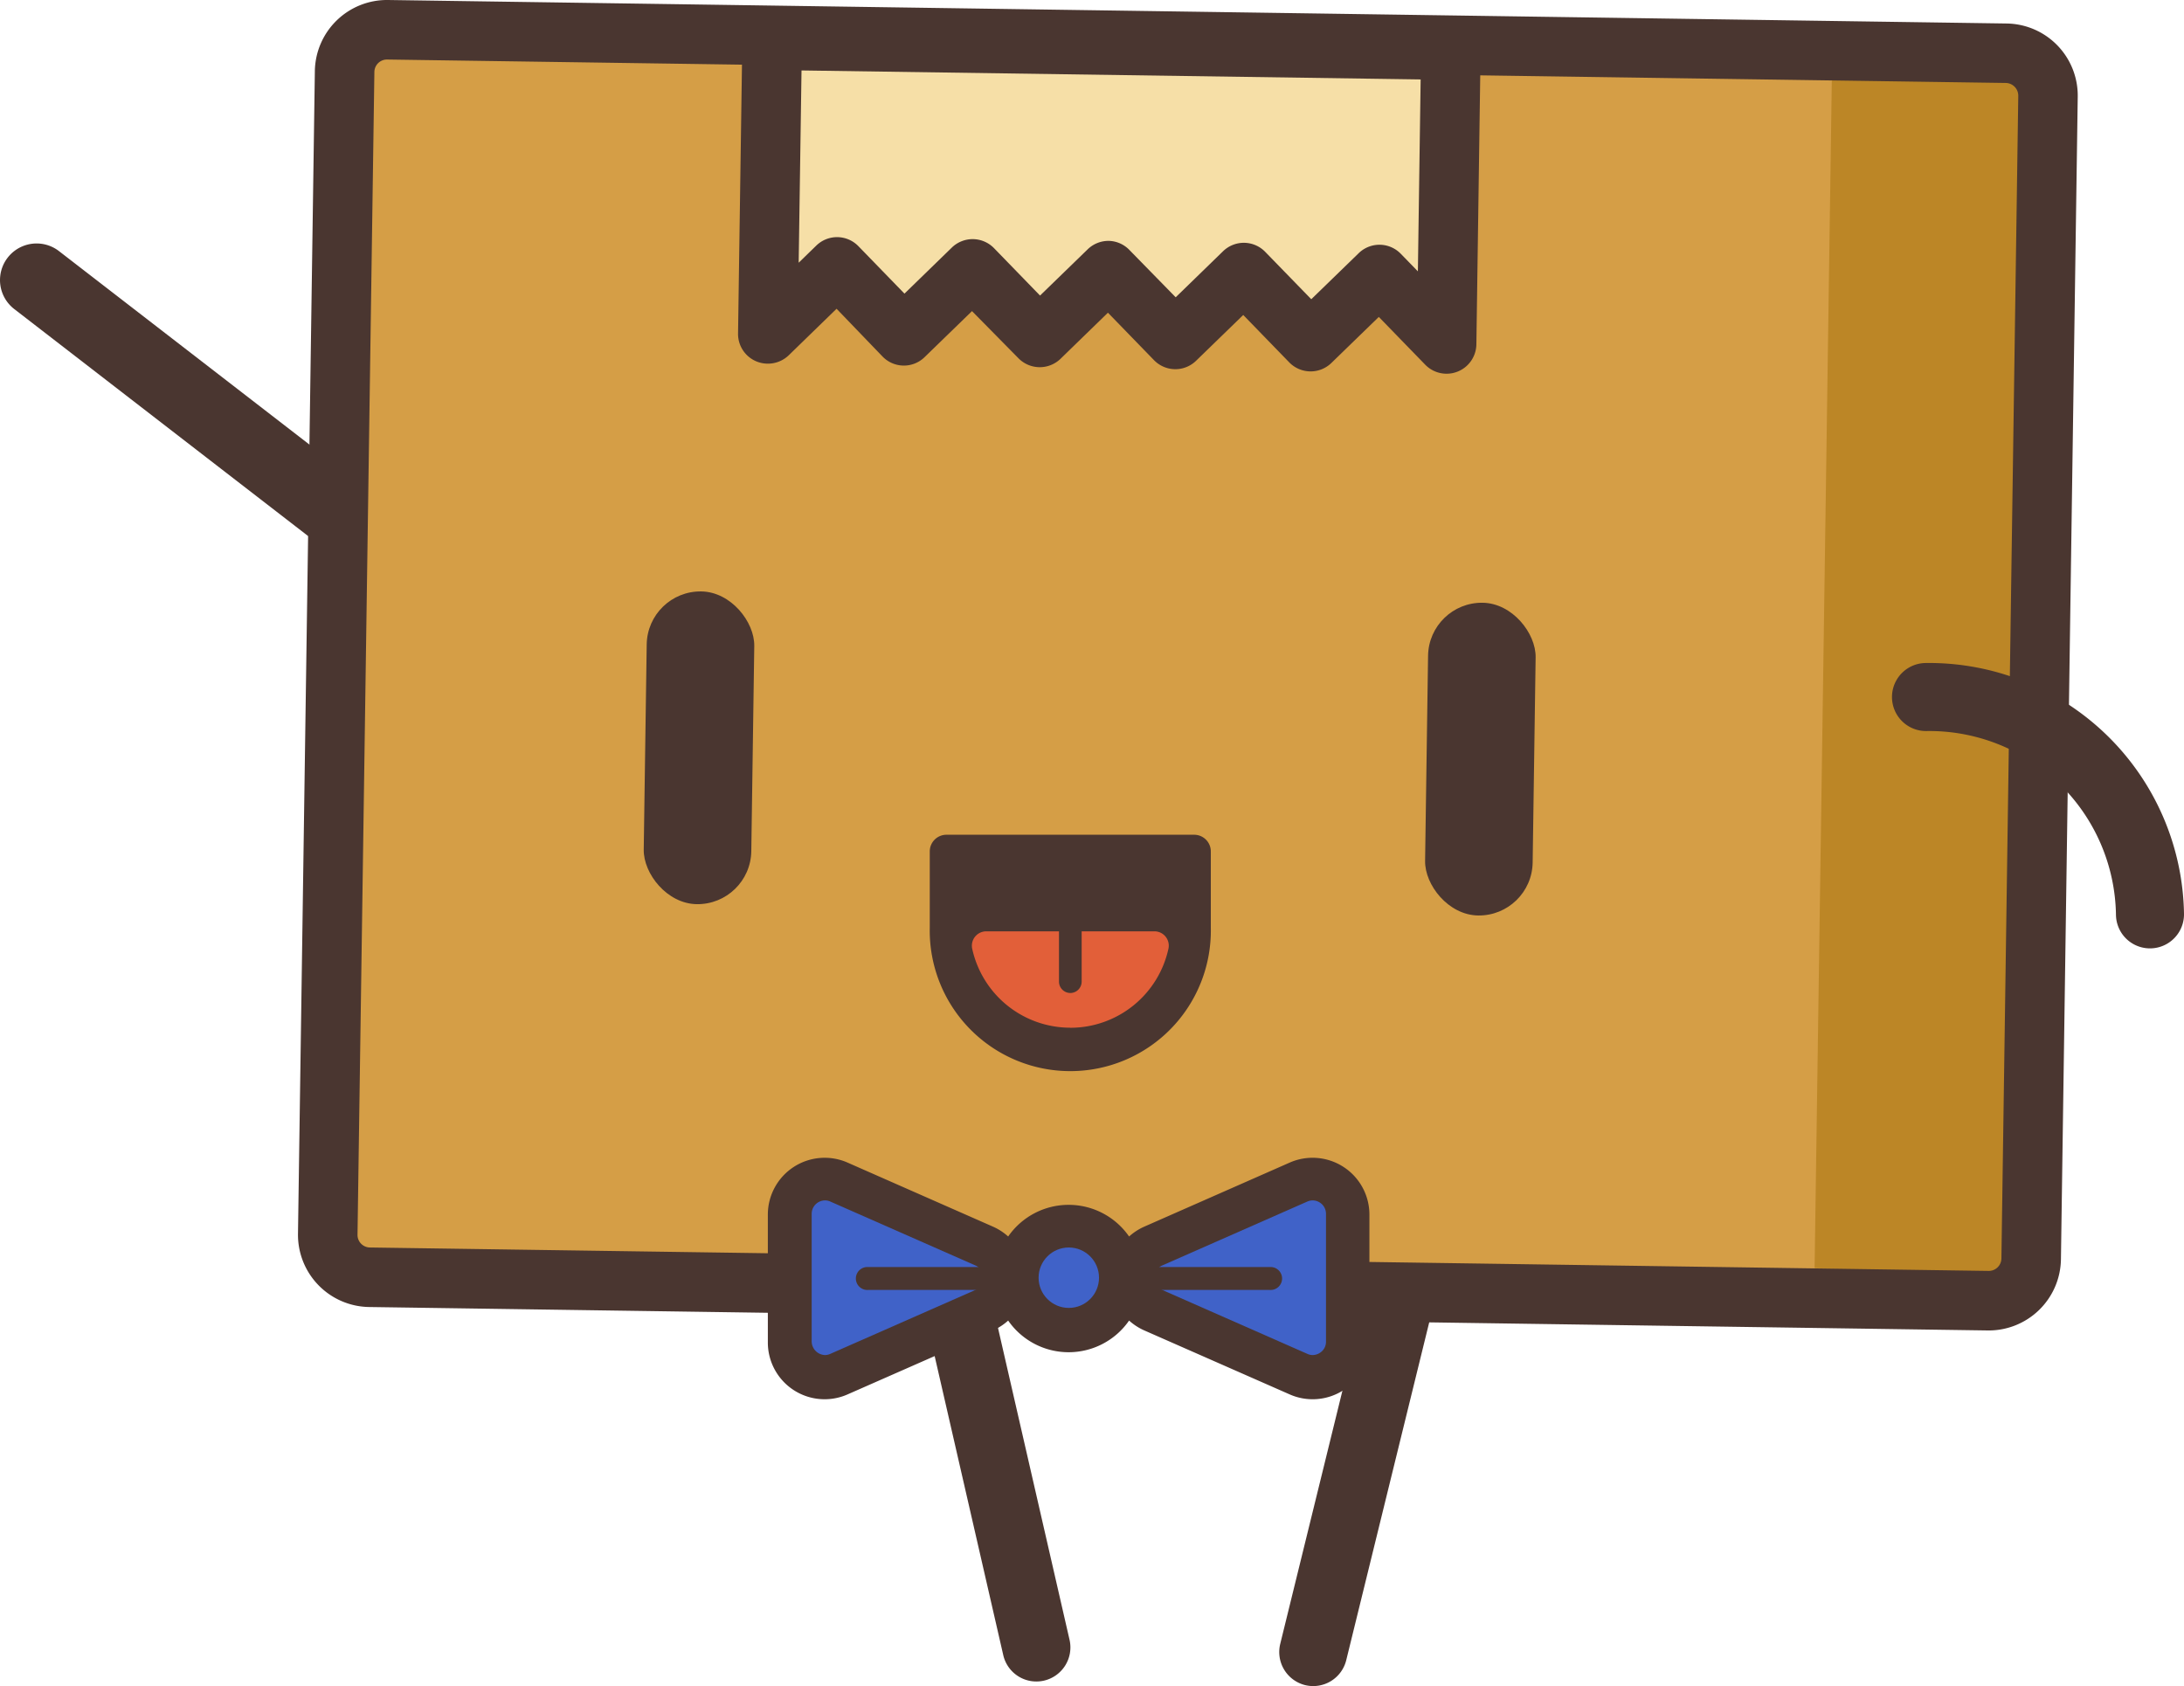
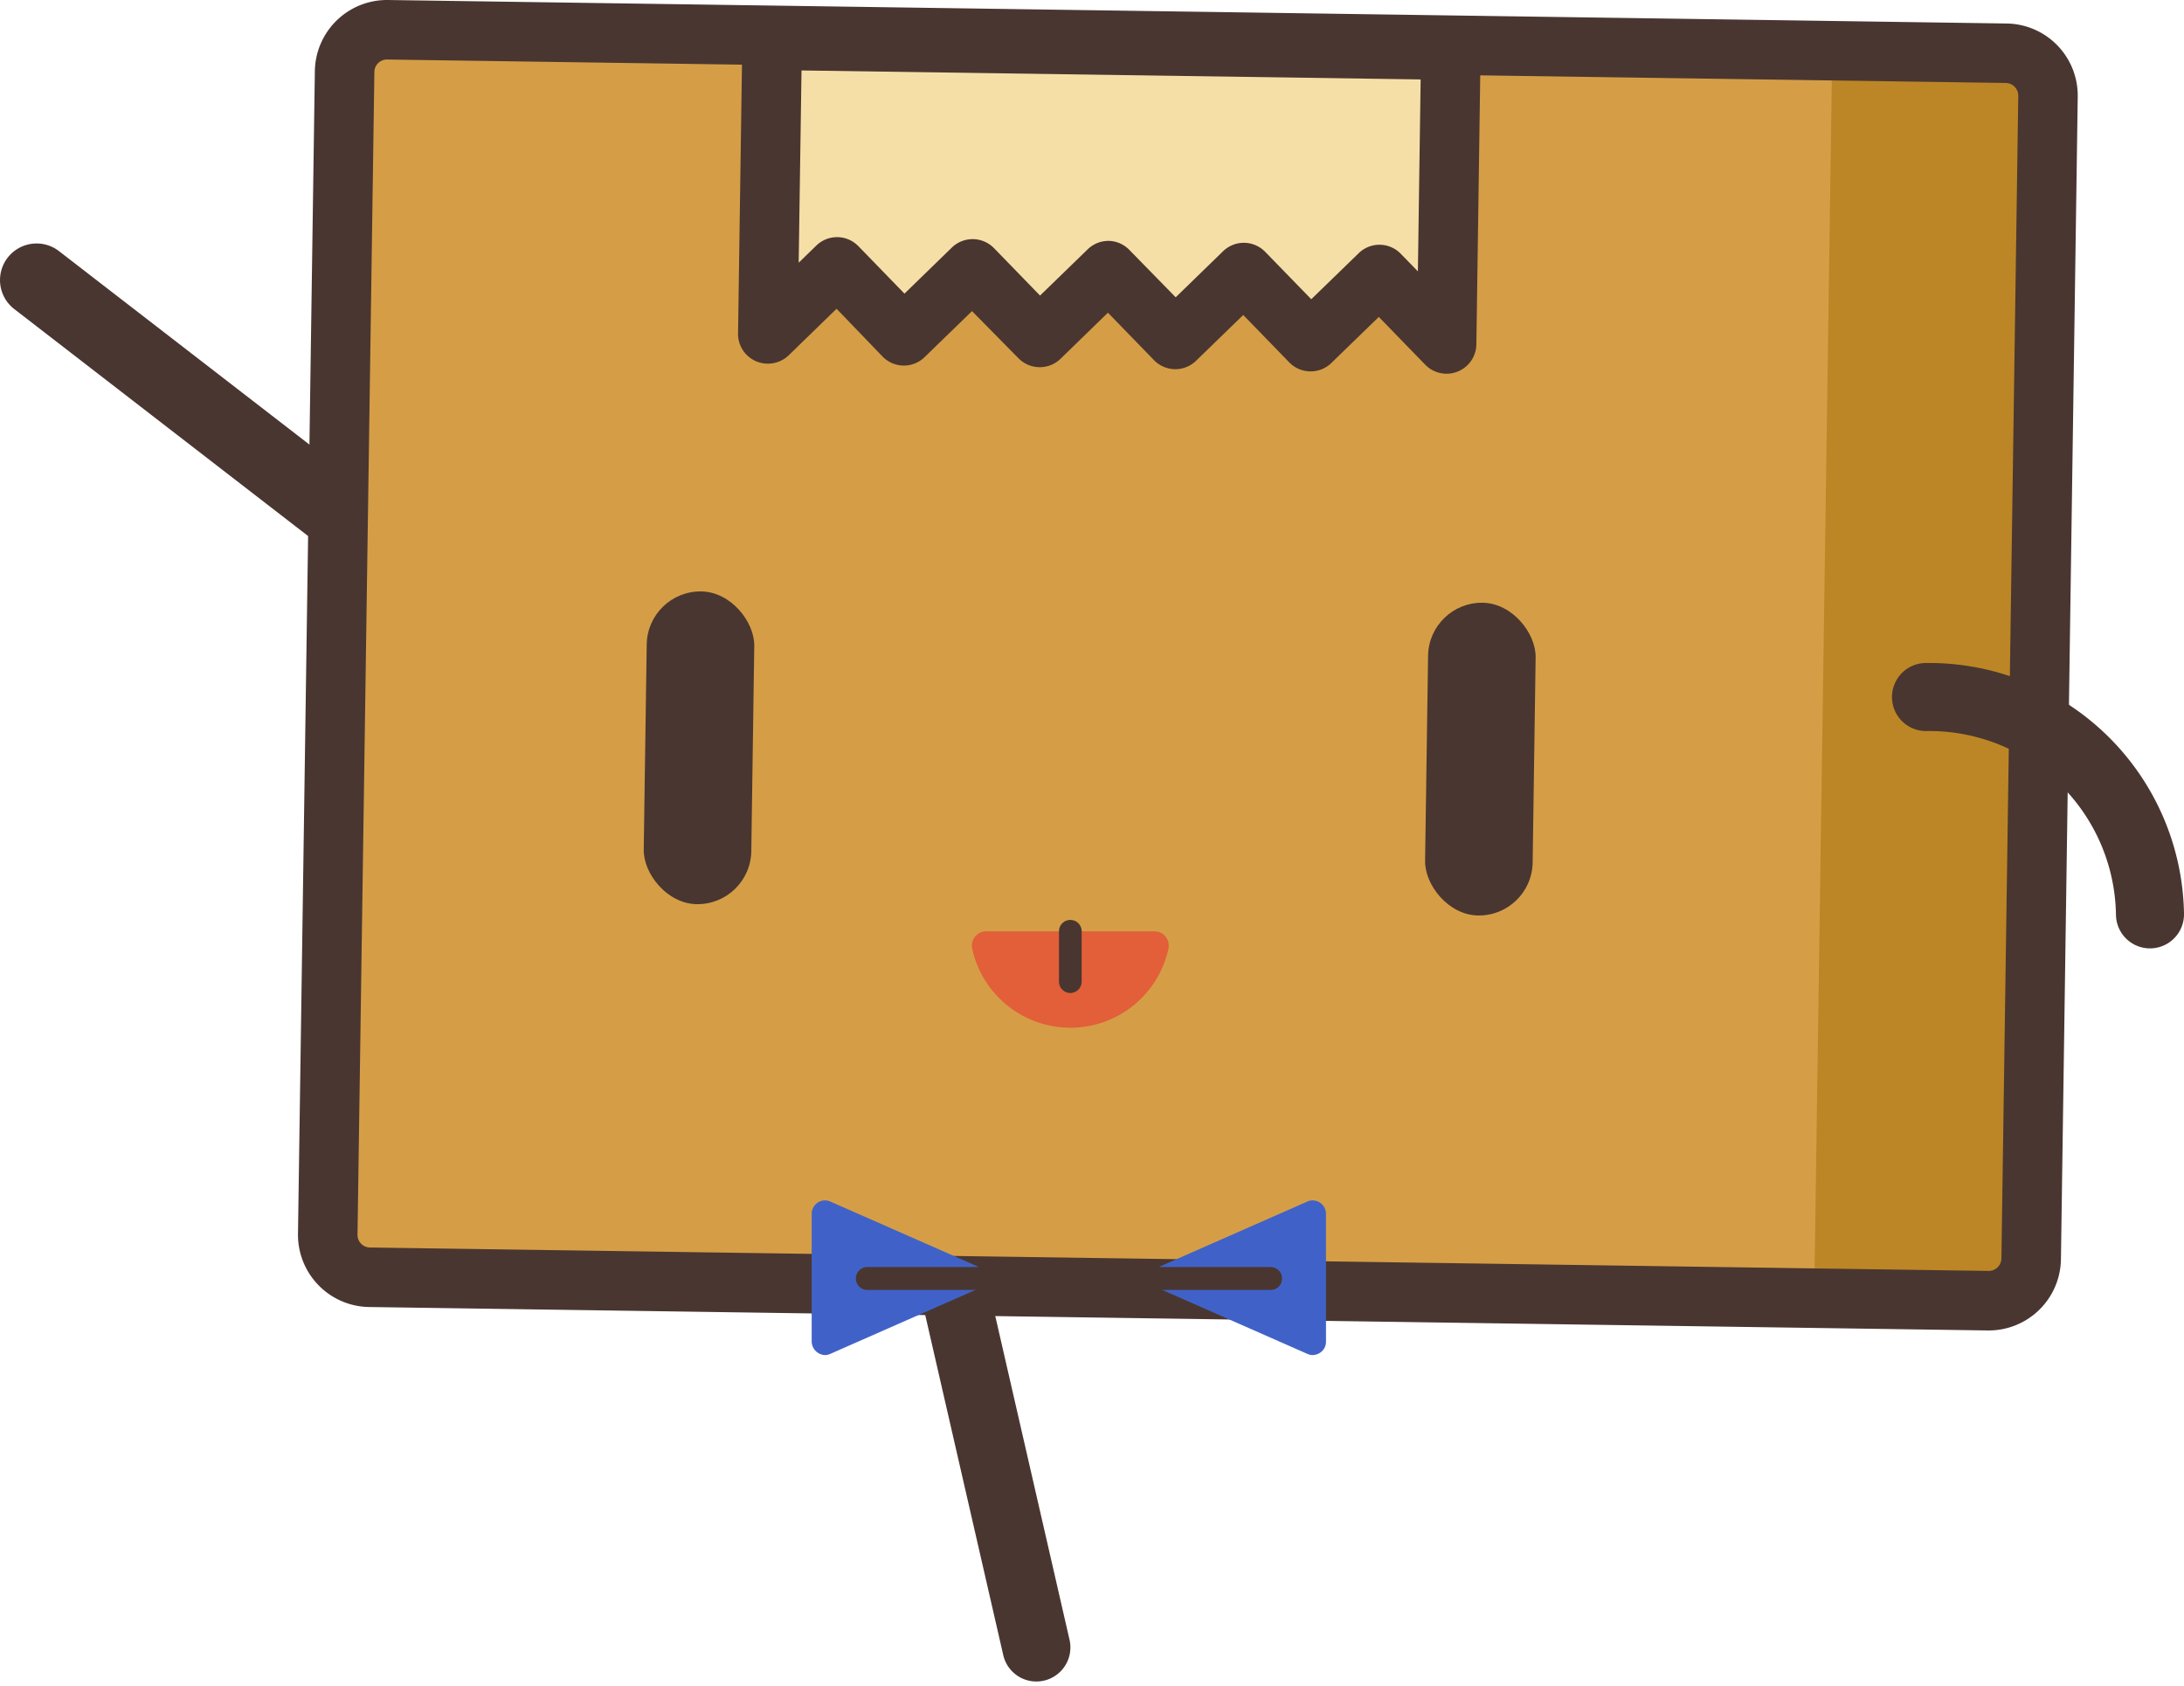
<svg xmlns="http://www.w3.org/2000/svg" viewBox="0 0 315.89 243.88">
  <defs>
    <style>.cls-1{fill:#4a3630;}.cls-2{fill:#d59e46;}.cls-3{fill:#bc8626;}.cls-4{fill:#f6dfa7;}.cls-5{fill:#e25f39;}.cls-6{fill:#4062c8;}</style>
  </defs>
  <g id="Layer_2" data-name="Layer 2">
    <g id="Layer_1-2" data-name="Layer 1">
      <path class="cls-1" d="M151,243.09a4.91,4.91,0,0,1-5.89-3.69l-11.83-51.57a4.92,4.92,0,1,1,9.59-2.2l11.83,51.57A4.93,4.93,0,0,1,151,243.09Z" />
-       <path class="cls-1" d="M188.78,243.74a4.93,4.93,0,0,1-3.6-6l12.62-51.38a4.92,4.92,0,1,1,9.55,2.34l-12.62,51.38A4.92,4.92,0,0,1,188.78,243.74Z" />
      <path class="cls-1" d="M70.56,96.22a5.28,5.28,0,0,1-3.23-1.1L2.06,44.7a5.29,5.29,0,1,1,6.47-8.38L73.8,86.74a5.29,5.29,0,0,1-3.24,9.48Z" />
      <rect class="cls-2" x="48.61" y="5.99" width="246.4" height="180.46" rx="9.89" transform="translate(1.41 -2.48) rotate(0.83)" />
      <polygon class="cls-3" points="292.26 184.93 262.46 183.43 264.97 10.18 294.77 11.68 292.26 184.93" />
      <path class="cls-1" d="M287.5,192.44,53.38,189.05A10.45,10.45,0,0,1,43.1,178.47L45.54,10.28A10.44,10.44,0,0,1,56.12,0L290.24,3.4A10.43,10.43,0,0,1,300.52,14l-2.43,168.18A10.45,10.45,0,0,1,287.5,192.44ZM56,8.61a1.82,1.82,0,0,0-1.85,1.8L51.71,178.59a1.82,1.82,0,0,0,1.8,1.85l234.12,3.39a1.83,1.83,0,0,0,1.85-1.79l2.44-168.19a1.84,1.84,0,0,0-1.8-1.85Z" />
      <rect class="cls-1" x="93.32" y="85.54" width="15.56" height="45.24" rx="7.78" transform="translate(1.58 -1.45) rotate(0.83)" />
      <rect class="cls-1" x="206.34" y="87.18" width="15.56" height="45.24" rx="7.78" transform="translate(1.61 -3.09) rotate(0.83)" />
      <polygon class="cls-4" points="111.68 5.84 111.07 48.3 121.07 38.58 130.74 48.52 140.68 38.86 150.35 48.81 160.29 39.15 169.96 49.09 179.91 39.43 189.57 49.38 199.52 39.71 209.23 49.72 209.85 7.26 111.68 5.84" />
      <path class="cls-1" d="M111,52.6a4.3,4.3,0,0,1-4.25-4.37l.62-42.45a4.31,4.31,0,0,1,4.37-4.25L209.91,3a4.29,4.29,0,0,1,4.24,4.36l-.61,42.46a4.31,4.31,0,0,1-7.39,2.94l-6.72-6.92-6.86,6.66a4.31,4.31,0,0,1-6.09-.08l-6.66-6.86L173,52.18a4.3,4.3,0,0,1-6.09-.09l-6.66-6.86-6.86,6.67a4.32,4.32,0,0,1-6.09-.09L140.59,45l-6.86,6.66a4.29,4.29,0,0,1-6.08-.09L121,44.66l-6.91,6.72A4.34,4.34,0,0,1,111,52.6Zm49.35-17.76a4.28,4.28,0,0,1,3,1.31L170.05,43l6.86-6.67a4.31,4.31,0,0,1,6.08.09l6.67,6.86,6.86-6.66a4.3,4.3,0,0,1,6.08.08l2.48,2.55.4-27.76-89.55-1.3L115.52,38l2.55-2.48a4.3,4.3,0,0,1,6.09.09l6.66,6.86,6.86-6.67a4.32,4.32,0,0,1,6.09.09l6.66,6.86,6.86-6.66A4.33,4.33,0,0,1,160.36,34.84Z" />
      <path class="cls-1" d="M278.5,95.9a4.92,4.92,0,1,0,.15,9.84,27,27,0,0,1,27.4,26.59,4.92,4.92,0,1,0,9.84-.15A36.88,36.88,0,0,0,278.5,95.9Z" />
-       <path class="cls-1" d="M175.13,123.15a2.41,2.41,0,0,0-2.41-2.41l-.3,0H136.89a2.41,2.41,0,0,0-2.41,2.41v11a20.33,20.33,0,1,0,40.65,0Z" />
      <path class="cls-5" d="M154.8,148.65a14.53,14.53,0,0,1-14.18-11.41,2.08,2.08,0,0,1,2-2.53H167a2.07,2.07,0,0,1,2,2.52,14.53,14.53,0,0,1-14.17,11.43Z" />
      <path class="cls-1" d="M154.81,143.63a1.65,1.65,0,0,1-1.64-1.64V134.7a1.64,1.64,0,0,1,3.28,0V142A1.65,1.65,0,0,1,154.81,143.63Z" />
-       <path class="cls-1" d="M186.54,168.16l-21,9.25a8.31,8.31,0,0,0-2.23,1.44,10.64,10.64,0,0,0-17.49,0,8.31,8.31,0,0,0-2.23-1.44l-21-9.25a8.22,8.22,0,0,0-11.53,7.52v18.5a8.21,8.21,0,0,0,11.53,7.51l21-9.24a8.31,8.31,0,0,0,2.23-1.44,10.64,10.64,0,0,0,17.49,0,8.31,8.31,0,0,0,2.23,1.44l21,9.24a8.21,8.21,0,0,0,11.53-7.51v-18.5A8.22,8.22,0,0,0,186.54,168.16Z" />
      <path class="cls-6" d="M119.33,196a2,2,0,0,1-1.93-1.94v-18.5a1.94,1.94,0,0,1,1.93-1.93,1.86,1.86,0,0,1,.78.17l21,9.25a1.92,1.92,0,0,1,0,3.52l-21,9.25a1.88,1.88,0,0,1-.78.18Z" />
      <path class="cls-6" d="M189.86,196a1.88,1.88,0,0,1-.78-.18l-21-9.25a1.92,1.92,0,0,1,0-3.52l21-9.25a1.86,1.86,0,0,1,.78-.17,1.94,1.94,0,0,1,1.93,1.93v18.5a1.88,1.88,0,0,1-.57,1.37,2,2,0,0,1-1.36.57Z" />
-       <circle class="cls-6" cx="154.59" cy="184.81" r="4.37" />
      <path class="cls-1" d="M143.58,186.58h-18a1.66,1.66,0,1,1,0-3.31h18a1.66,1.66,0,1,1,0,3.31Z" />
      <path class="cls-1" d="M183.65,186.58h-18a1.66,1.66,0,1,1,0-3.31h18a1.66,1.66,0,1,1,0,3.31Z" />
    </g>
  </g>
</svg>